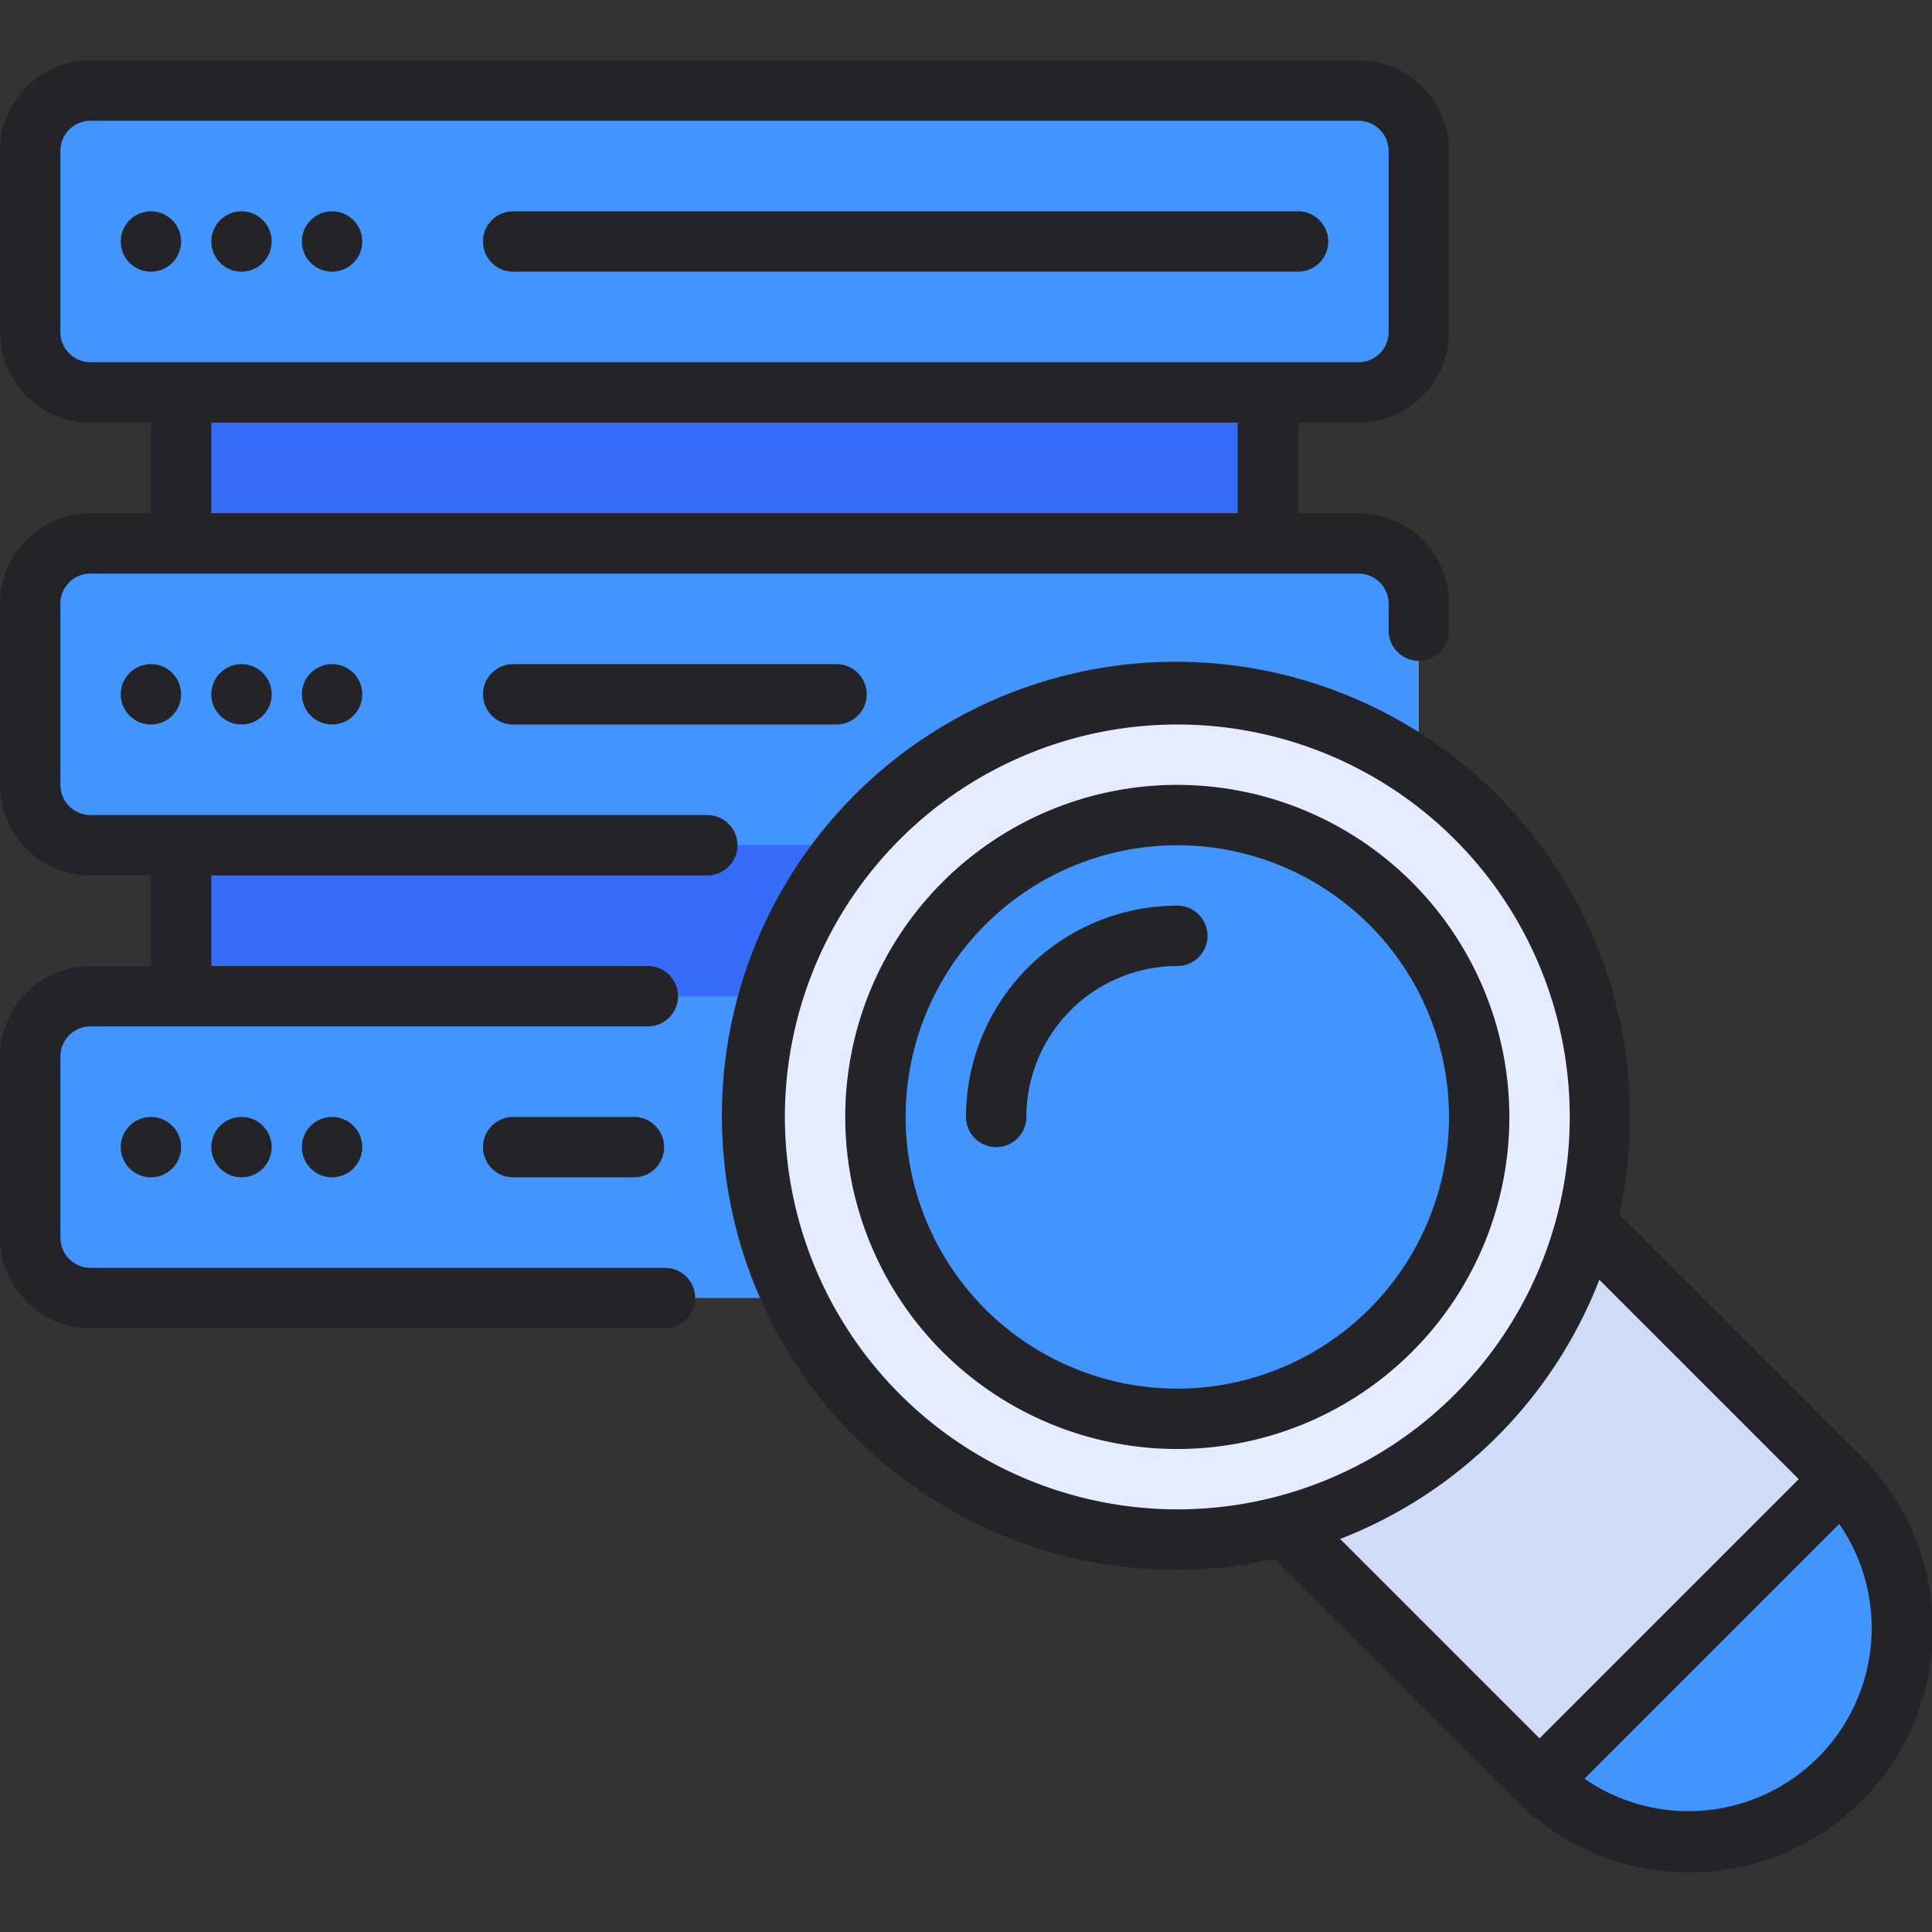
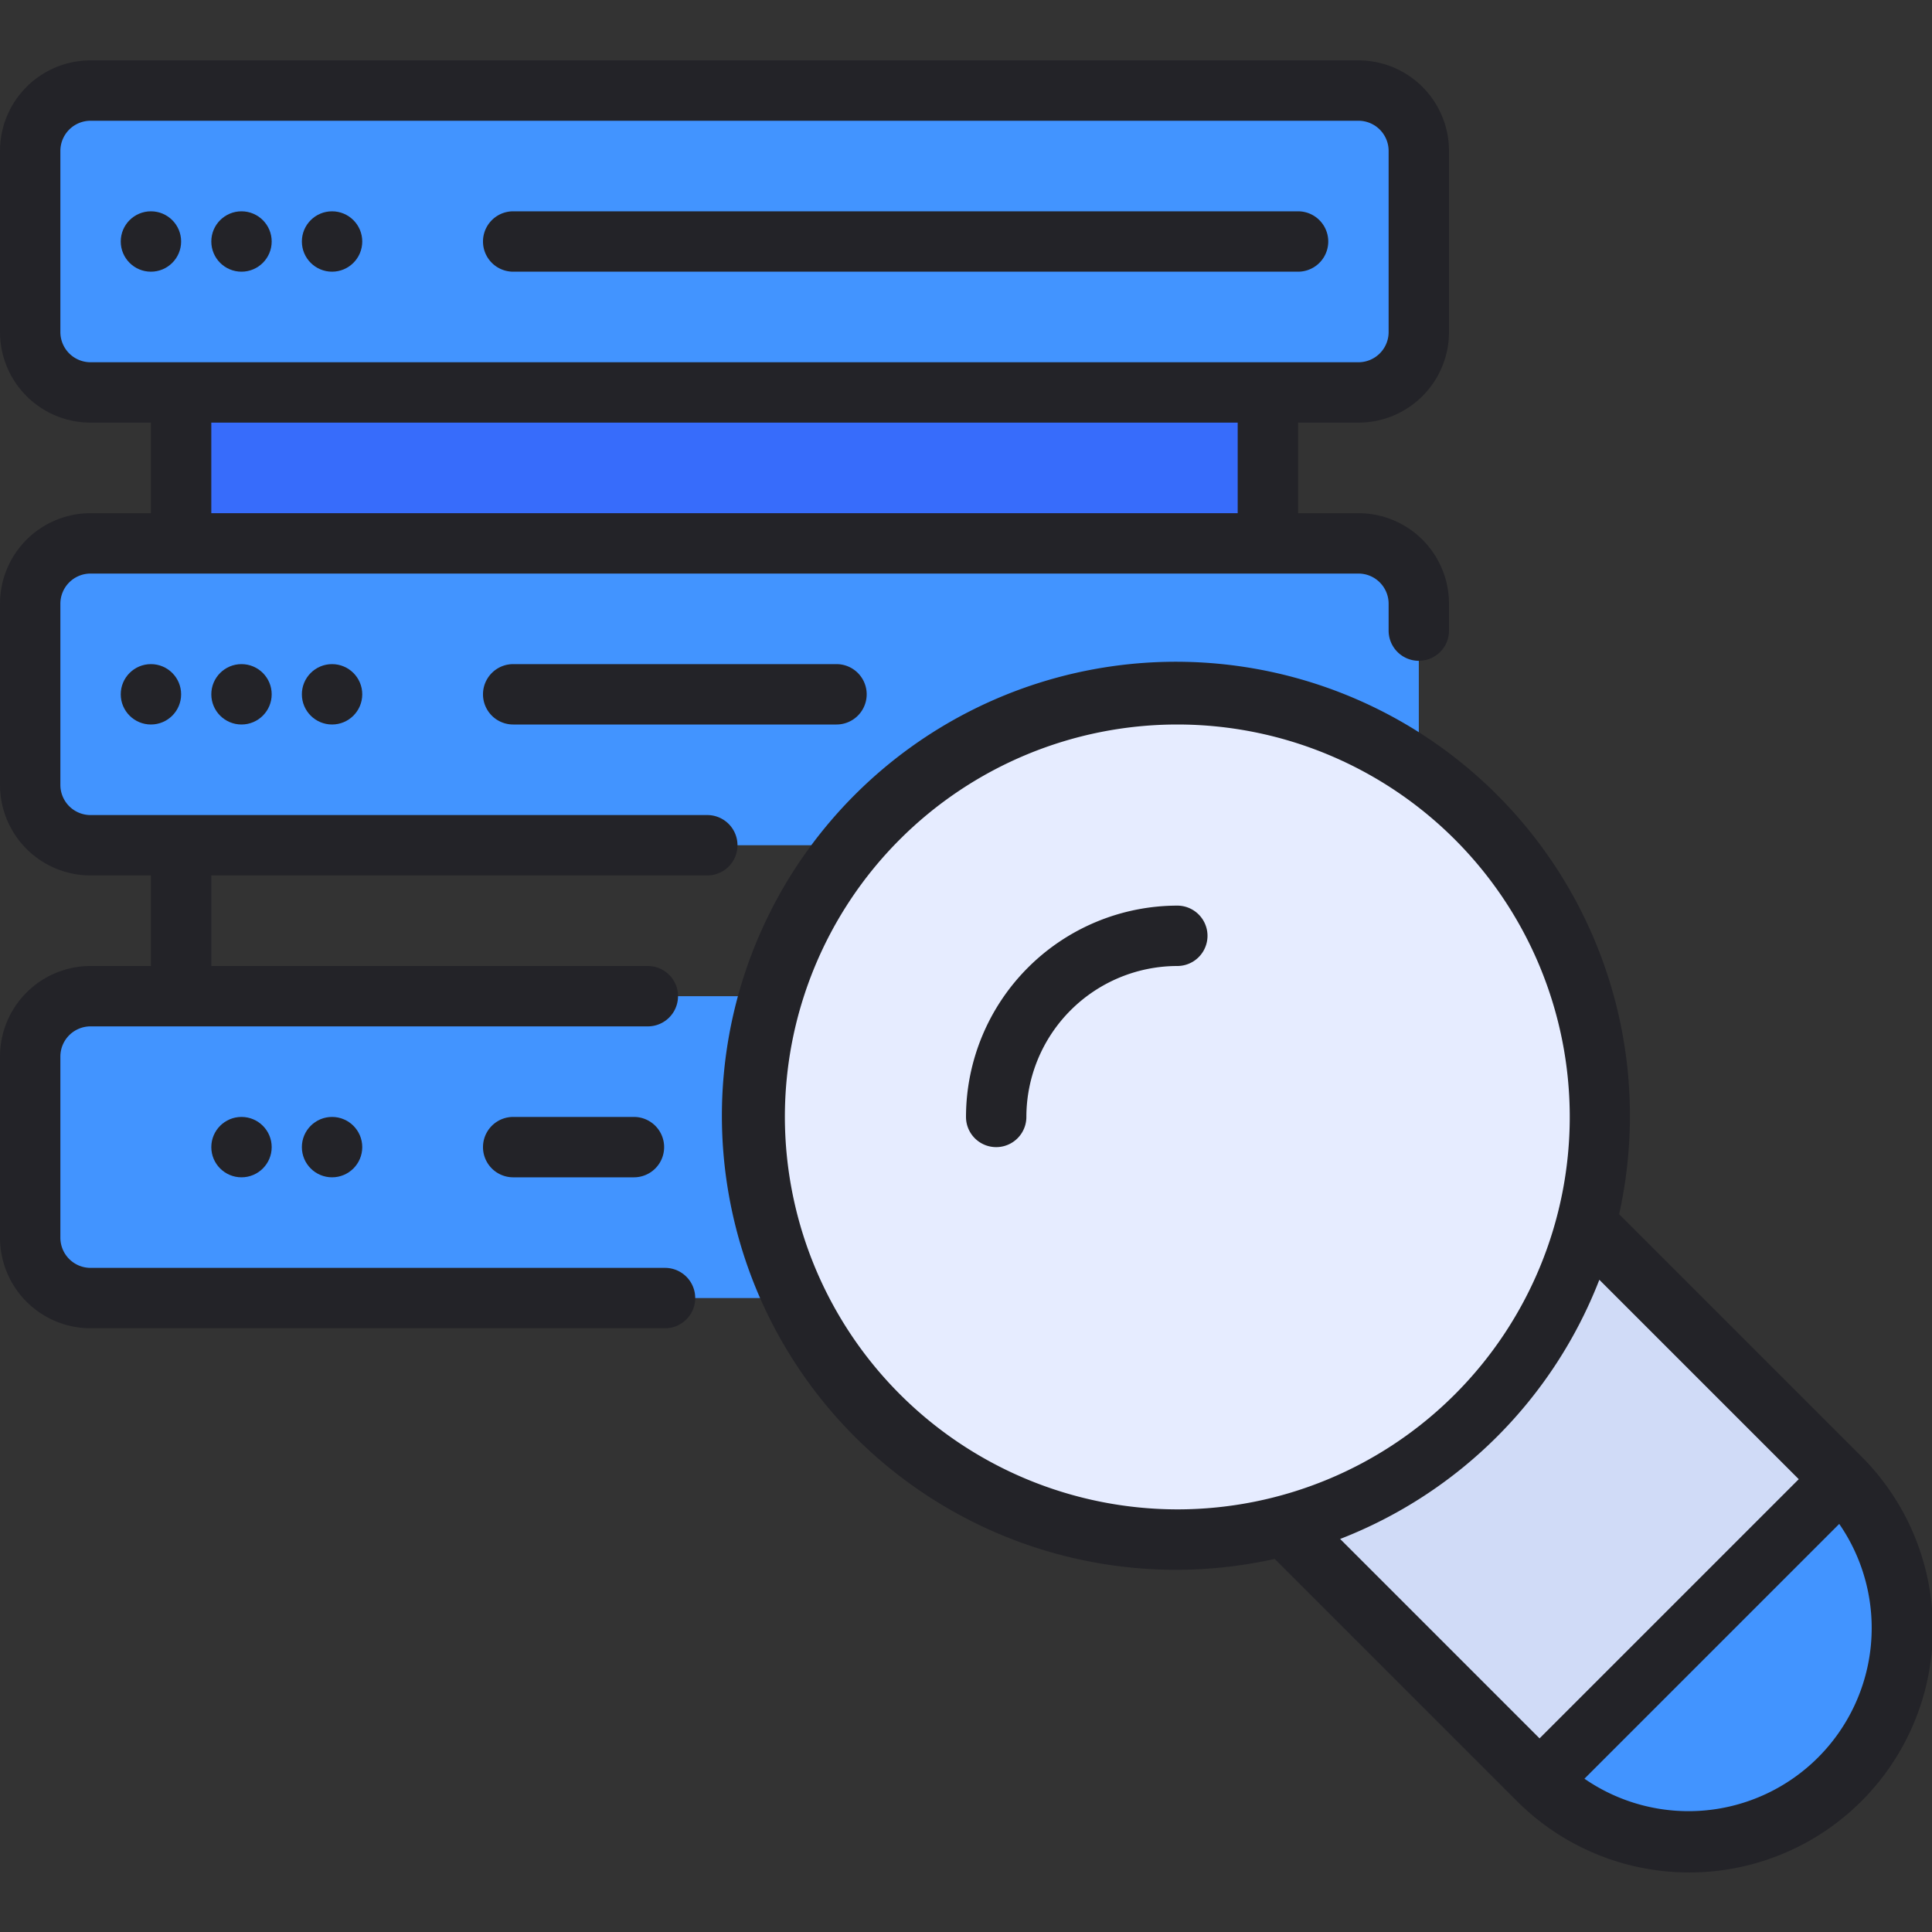
<svg xmlns="http://www.w3.org/2000/svg" viewBox="0 0 64 64">
  <rect x="0" y="0" width="64" height="64" fill="#333333" stroke="none" />
  <title>Artboard-33</title>
  <g id="Server_search" data-name="Server search">
    <path d="M55.929,61a7.023,7.023,0,0,1-5-2.071L42.54,50.54a13.962,13.962,0,0,0,10-10l8.389,8.39a7.071,7.071,0,0,1-5,12.071Z" style="fill:#d0dbf7" />
-     <rect x="6" y="28" width="36" height="5" style="fill:#376cfb" />
    <rect x="6" y="13" width="36" height="5" style="fill:#376cfb" />
    <rect x="1" y="33" width="46" height="10" rx="2" ry="2" style="fill:#4294ff" />
    <rect x="1" y="18" width="46" height="10" rx="2" ry="2" style="fill:#4294ff" />
    <rect x="1" y="3" width="46" height="10" rx="2" ry="2" style="fill:#4294ff" />
    <circle cx="39" cy="37" r="14" style="fill:#e6ecff" />
-     <circle cx="39" cy="37" r="10" style="fill:#4294ff" />
    <path d="M55.929,61A7.022,7.022,0,0,1,51,59L61,49a7.07,7.07,0,0,1-5.07,12Z" style="fill:#4294ff" />
    <circle cx="8" cy="38" r="1" style="fill:#232328" />
-     <circle cx="5" cy="38" r="1" style="fill:#232328" />
    <circle cx="11" cy="38" r="1" style="fill:#232328" />
    <circle cx="8" cy="23" r="1" style="fill:#232328" />
    <circle cx="5" cy="23" r="1" style="fill:#232328" />
    <circle cx="11" cy="23" r="1" style="fill:#232328" />
    <path d="M17,22a1,1,0,0,0,0,2H27.71a1,1,0,0,0,0-2Z" style="fill:#232328" />
    <path d="M17,37a1,1,0,0,0,0,2h4a1,1,0,0,0,0-2Z" style="fill:#232328" />
    <path d="M23.43,29a1,1,0,0,0,0-2H3a1,1,0,0,1-1-1V20a1,1,0,0,1,1-1H45a1,1,0,0,1,1,1v.89a1,1,0,0,0,2,0V20a3,3,0,0,0-3-3H43V14h2a3,3,0,0,0,3-3V5a3,3,0,0,0-3-3H3A3,3,0,0,0,0,5v6a3,3,0,0,0,3,3H5v3H3a3,3,0,0,0-3,3v6a3,3,0,0,0,3,3H5v3H3a3,3,0,0,0-3,3v6a3,3,0,0,0,3,3H22.03a1,1,0,0,0,0-2H3a1,1,0,0,1-1-1V35a1,1,0,0,1,1-1H21.46a1,1,0,0,0,0-2H7V29ZM2,11V5A1,1,0,0,1,3,4H45a1,1,0,0,1,1,1v6a1,1,0,0,1-1,1H3A1,1,0,0,1,2,11Zm5,3H41v3H7Z" style="fill:#232328" />
    <circle cx="8" cy="8" r="1" style="fill:#232328" />
    <circle cx="5" cy="8" r="1" style="fill:#232328" />
    <circle cx="11" cy="8" r="1" style="fill:#232328" />
    <path d="M17,9H43a1,1,0,0,0,0-2H17a1,1,0,0,0,0,2Z" style="fill:#232328" />
    <path d="M61.636,48.222l-8-8A15.04,15.04,0,1,0,42.227,51.641l8,8A8.071,8.071,0,1,0,61.636,48.222ZM26,37A13,13,0,1,1,39,50,13.015,13.015,0,0,1,26,37Zm26.98,5.394L59.586,49,51,57.586,44.394,50.98A15.053,15.053,0,0,0,52.98,42.394Zm7.242,15.828a6.065,6.065,0,0,1-7.735.7l8.44-8.44a6.065,6.065,0,0,1-.7,7.735Z" style="fill:#232328" />
-     <path d="M39,26A11,11,0,1,0,50,37,11.013,11.013,0,0,0,39,26Zm0,20a9,9,0,1,1,9-9A9.01,9.01,0,0,1,39,46Z" style="fill:#232328" />
    <path d="M39,30a7.009,7.009,0,0,0-7,7,1,1,0,0,0,2,0,5.006,5.006,0,0,1,5-5,1,1,0,0,0,0-2Z" style="fill:#232328" />
  </g>
</svg>